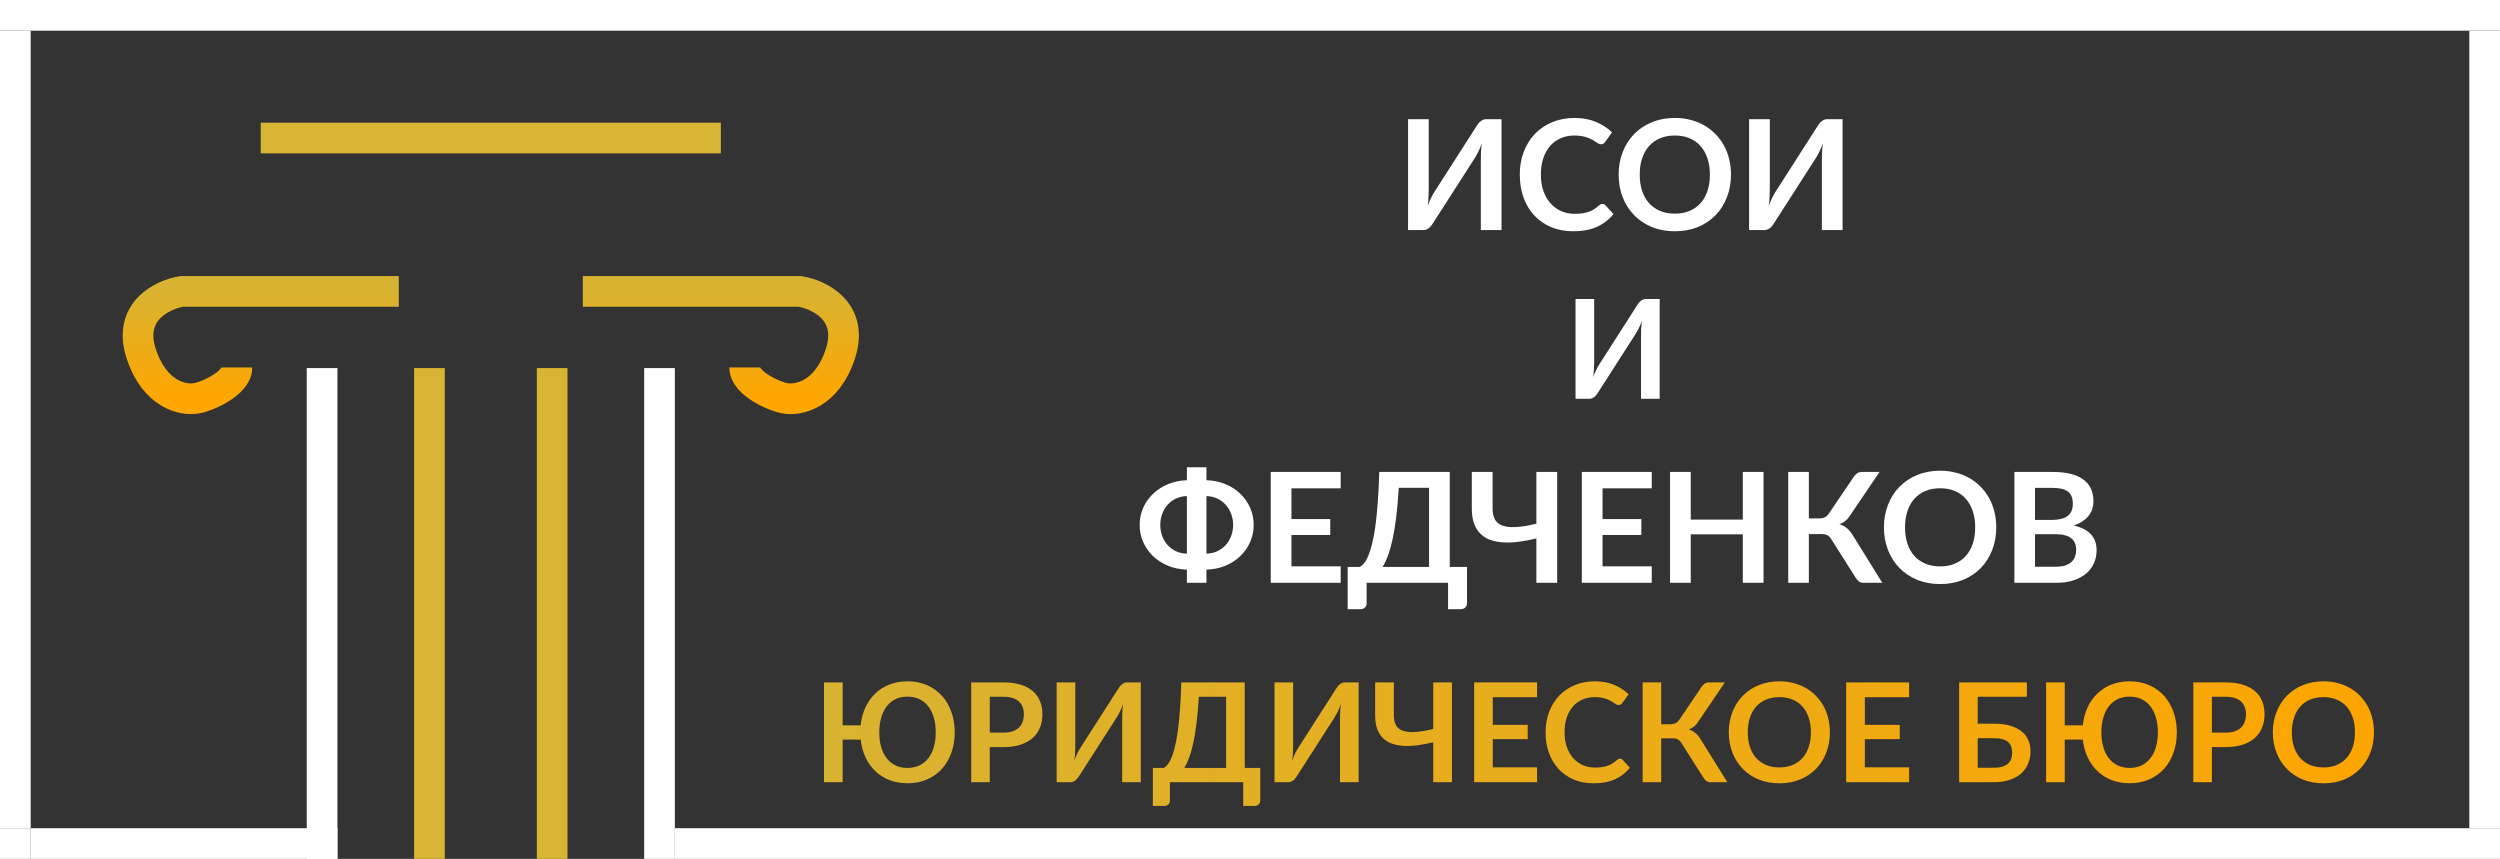
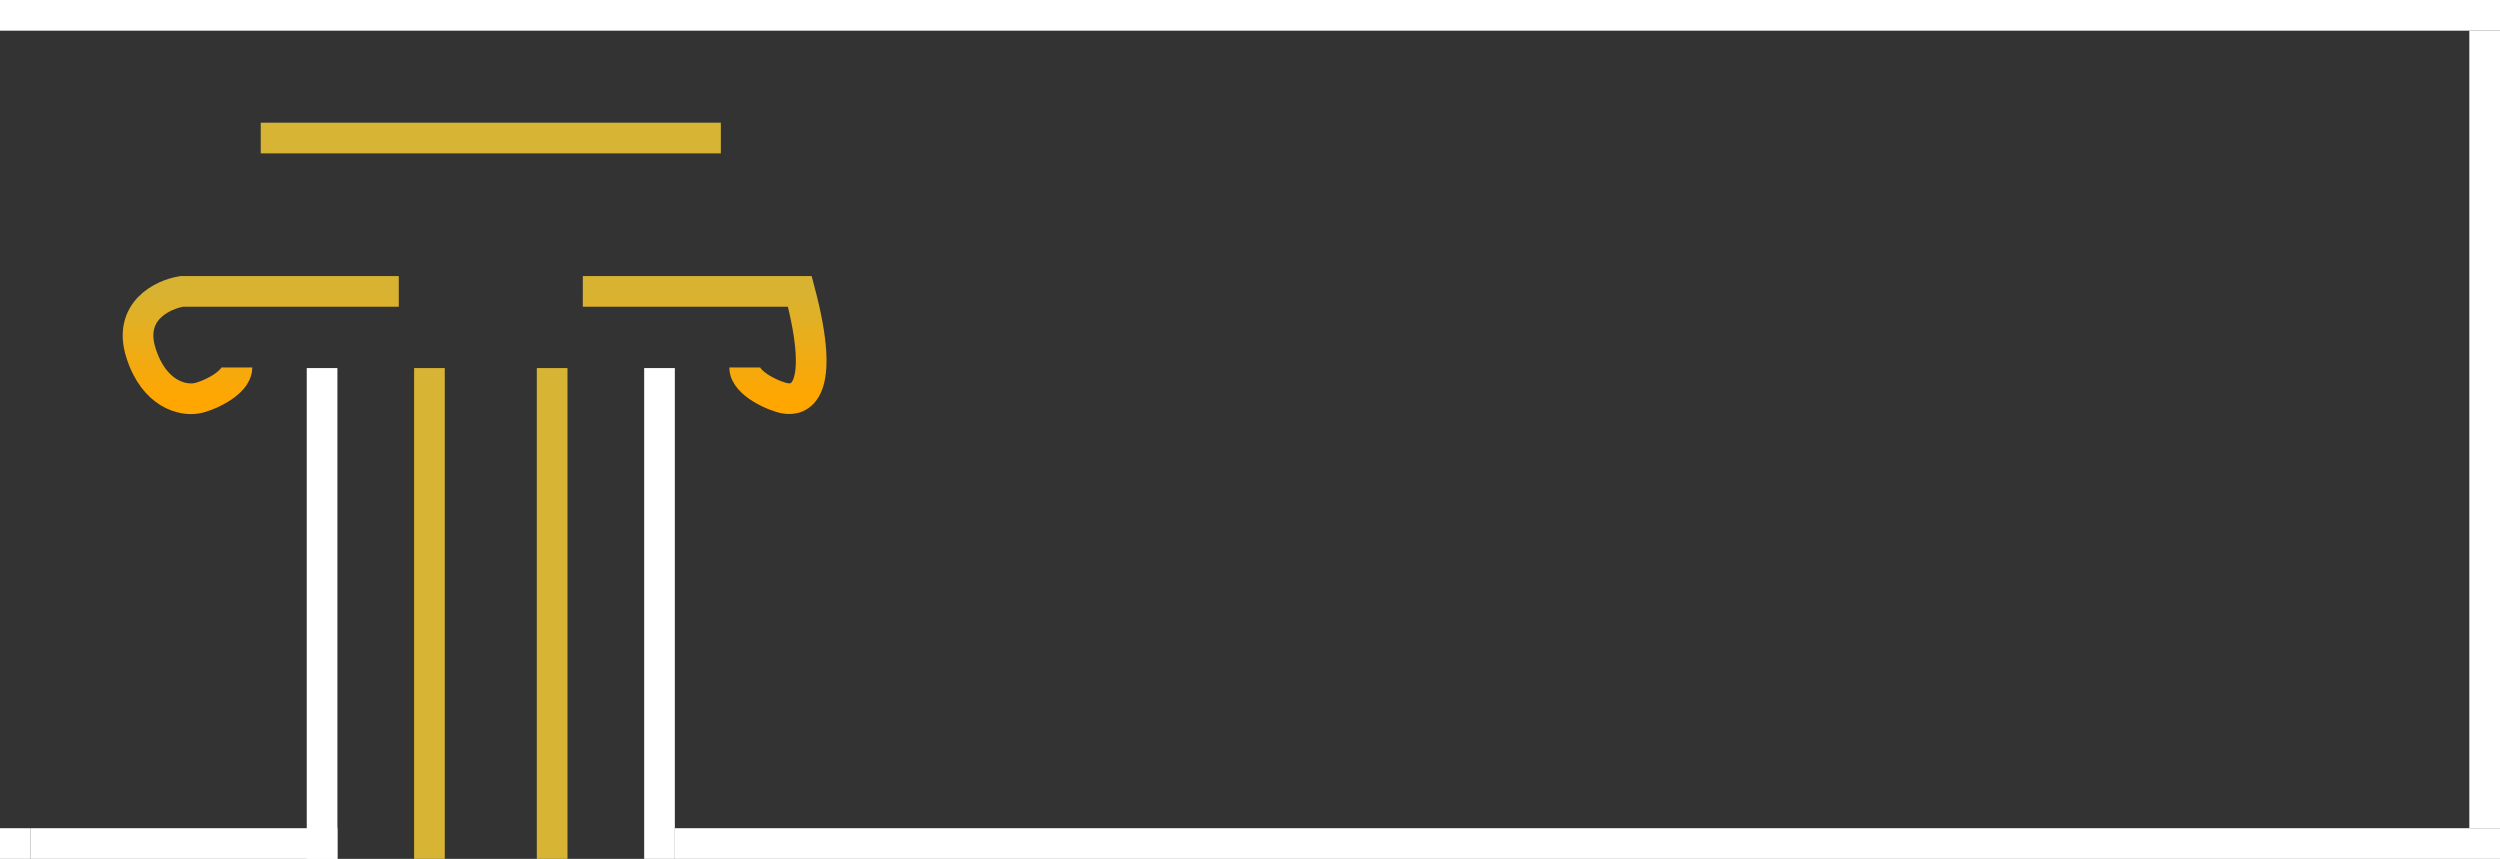
<svg xmlns="http://www.w3.org/2000/svg" width="163" height="56" viewBox="0 0 163 56" fill="none">
  <rect x="0" y="0" width="163" height="56" fill="#333333" stroke="none" />
  <rect x="20.5" y="24.5" width="1" height="31" fill="#D9D9D9" stroke="white" />
  <line y1="1" x2="163" y2="1" stroke="white" stroke-width="2" />
  <path d="M0 55H2" stroke="white" stroke-width="2" />
-   <line x1="1" y1="2" x2="1" y2="54" stroke="white" stroke-width="2" />
  <line x1="162" y1="2" x2="162" y2="54" stroke="white" stroke-width="2" />
  <line x1="2" y1="55" x2="22" y2="55" stroke="white" stroke-width="2" />
  <line x1="44" y1="55" x2="163" y2="55" stroke="white" stroke-width="2" />
  <rect x="42.5" y="24.5" width="1" height="31" fill="#D9D9D9" stroke="white" />
  <rect x="27.5" y="24.5" width="1" height="31" fill="url(#paint0_linear_181_569)" stroke="url(#paint1_linear_181_569)" />
  <rect x="35.5" y="24.5" width="1" height="31" fill="url(#paint2_linear_181_569)" stroke="url(#paint3_linear_181_569)" />
  <path d="M17 9H47" stroke="url(#paint4_linear_181_569)" stroke-width="2" />
  <path d="M26 19H11.85C10.601 19.201 8.322 20.287 9.194 23.021C10.066 25.755 11.963 26.126 12.803 25.97C13.348 25.903 15.448 25.052 15.448 23.958" stroke="url(#paint5_linear_181_569)" stroke-width="2" />
-   <path d="M38 19H52.15C53.399 19.201 55.678 20.287 54.806 23.021C53.934 25.755 52.036 26.126 51.197 25.97C50.652 25.903 48.552 25.052 48.552 23.958" stroke="url(#paint6_linear_181_569)" stroke-width="2" />
-   <path d="M97.9 7.77V15H96.55V10.47C96.55 10.3 96.553 10.122 96.56 9.935C96.57 9.748 96.59 9.55 96.62 9.34C96.553 9.527 96.48 9.7 96.4 9.86C96.323 10.017 96.248 10.155 96.175 10.275L93.41 14.585C93.38 14.635 93.343 14.685 93.3 14.735C93.26 14.785 93.215 14.83 93.165 14.87C93.115 14.907 93.06 14.938 93 14.965C92.94 14.988 92.878 15 92.815 15H91.805V7.77H93.155V12.3C93.155 12.47 93.15 12.65 93.14 12.84C93.133 13.027 93.115 13.225 93.085 13.435C93.152 13.248 93.223 13.075 93.3 12.915C93.38 12.755 93.458 12.615 93.535 12.495L96.295 8.185C96.325 8.135 96.36 8.085 96.4 8.035C96.443 7.985 96.49 7.942 96.54 7.905C96.59 7.865 96.643 7.833 96.7 7.81C96.76 7.783 96.823 7.77 96.89 7.77H97.9ZM104.475 13.295C104.548 13.295 104.613 13.323 104.67 13.38L105.2 13.955C104.907 14.318 104.545 14.597 104.115 14.79C103.688 14.983 103.175 15.08 102.575 15.08C102.038 15.08 101.555 14.988 101.125 14.805C100.698 14.622 100.333 14.367 100.03 14.04C99.727 13.713 99.493 13.323 99.33 12.87C99.17 12.417 99.09 11.922 99.09 11.385C99.09 10.842 99.177 10.345 99.35 9.895C99.523 9.442 99.767 9.052 100.08 8.725C100.397 8.398 100.773 8.145 101.21 7.965C101.647 7.782 102.13 7.69 102.66 7.69C103.187 7.69 103.653 7.777 104.06 7.95C104.47 8.123 104.818 8.35 105.105 8.63L104.655 9.255C104.628 9.295 104.593 9.33 104.55 9.36C104.51 9.39 104.453 9.405 104.38 9.405C104.33 9.405 104.278 9.392 104.225 9.365C104.172 9.335 104.113 9.3 104.05 9.26C103.987 9.217 103.913 9.17 103.83 9.12C103.747 9.07 103.65 9.025 103.54 8.985C103.43 8.942 103.302 8.907 103.155 8.88C103.012 8.85 102.845 8.835 102.655 8.835C102.332 8.835 102.035 8.893 101.765 9.01C101.498 9.123 101.268 9.29 101.075 9.51C100.882 9.727 100.732 9.993 100.625 10.31C100.518 10.623 100.465 10.982 100.465 11.385C100.465 11.792 100.522 12.153 100.635 12.47C100.752 12.787 100.908 13.053 101.105 13.27C101.302 13.487 101.533 13.653 101.8 13.77C102.067 13.883 102.353 13.94 102.66 13.94C102.843 13.94 103.008 13.93 103.155 13.91C103.305 13.89 103.442 13.858 103.565 13.815C103.692 13.772 103.81 13.717 103.92 13.65C104.033 13.58 104.145 13.495 104.255 13.395C104.288 13.365 104.323 13.342 104.36 13.325C104.397 13.305 104.435 13.295 104.475 13.295ZM112.86 11.385C112.86 11.915 112.772 12.407 112.595 12.86C112.422 13.31 112.175 13.7 111.855 14.03C111.535 14.36 111.15 14.618 110.7 14.805C110.25 14.988 109.75 15.08 109.2 15.08C108.653 15.08 108.155 14.988 107.705 14.805C107.255 14.618 106.868 14.36 106.545 14.03C106.225 13.7 105.977 13.31 105.8 12.86C105.623 12.407 105.535 11.915 105.535 11.385C105.535 10.855 105.623 10.365 105.8 9.915C105.977 9.462 106.225 9.07 106.545 8.74C106.868 8.41 107.255 8.153 107.705 7.97C108.155 7.783 108.653 7.69 109.2 7.69C109.567 7.69 109.912 7.733 110.235 7.82C110.558 7.903 110.855 8.023 111.125 8.18C111.395 8.333 111.637 8.522 111.85 8.745C112.067 8.965 112.25 9.212 112.4 9.485C112.55 9.758 112.663 10.055 112.74 10.375C112.82 10.695 112.86 11.032 112.86 11.385ZM111.485 11.385C111.485 10.988 111.432 10.633 111.325 10.32C111.218 10.003 111.067 9.735 110.87 9.515C110.673 9.295 110.433 9.127 110.15 9.01C109.87 8.893 109.553 8.835 109.2 8.835C108.847 8.835 108.528 8.893 108.245 9.01C107.965 9.127 107.725 9.295 107.525 9.515C107.328 9.735 107.177 10.003 107.07 10.32C106.963 10.633 106.91 10.988 106.91 11.385C106.91 11.782 106.963 12.138 107.07 12.455C107.177 12.768 107.328 13.035 107.525 13.255C107.725 13.472 107.965 13.638 108.245 13.755C108.528 13.872 108.847 13.93 109.2 13.93C109.553 13.93 109.87 13.872 110.15 13.755C110.433 13.638 110.673 13.472 110.87 13.255C111.067 13.035 111.218 12.768 111.325 12.455C111.432 12.138 111.485 11.782 111.485 11.385ZM120.136 7.77V15H118.786V10.47C118.786 10.3 118.79 10.122 118.796 9.935C118.806 9.748 118.826 9.55 118.856 9.34C118.79 9.527 118.716 9.7 118.636 9.86C118.56 10.017 118.485 10.155 118.411 10.275L115.646 14.585C115.616 14.635 115.58 14.685 115.536 14.735C115.496 14.785 115.451 14.83 115.401 14.87C115.351 14.907 115.296 14.938 115.236 14.965C115.176 14.988 115.115 15 115.051 15H114.041V7.77H115.391V12.3C115.391 12.47 115.386 12.65 115.376 12.84C115.37 13.027 115.351 13.225 115.321 13.435C115.388 13.248 115.46 13.075 115.536 12.915C115.616 12.755 115.695 12.615 115.771 12.495L118.531 8.185C118.561 8.135 118.596 8.085 118.636 8.035C118.68 7.985 118.726 7.942 118.776 7.905C118.826 7.865 118.88 7.833 118.936 7.81C118.996 7.783 119.06 7.77 119.126 7.77H120.136Z" fill="white" />
-   <path d="M78.66 36.1C78.917 36.093 79.152 36.04 79.365 35.94C79.578 35.84 79.762 35.707 79.915 35.54C80.068 35.37 80.187 35.173 80.27 34.95C80.357 34.723 80.4 34.48 80.4 34.22C80.4 33.967 80.357 33.728 80.27 33.505C80.187 33.278 80.068 33.08 79.915 32.91C79.762 32.74 79.578 32.605 79.365 32.505C79.152 32.405 78.917 32.352 78.66 32.345V36.1ZM77.385 32.345C77.125 32.352 76.888 32.405 76.675 32.505C76.465 32.605 76.283 32.74 76.13 32.91C75.977 33.08 75.858 33.278 75.775 33.505C75.692 33.728 75.65 33.967 75.65 34.22C75.65 34.48 75.692 34.723 75.775 34.95C75.858 35.173 75.977 35.37 76.13 35.54C76.283 35.707 76.465 35.84 76.675 35.94C76.888 36.04 77.125 36.093 77.385 36.1V32.345ZM78.66 31.31C79.11 31.323 79.523 31.408 79.9 31.565C80.277 31.722 80.6 31.932 80.87 32.195C81.143 32.458 81.357 32.763 81.51 33.11C81.663 33.457 81.74 33.827 81.74 34.22C81.74 34.617 81.663 34.99 81.51 35.34C81.357 35.687 81.143 35.992 80.87 36.255C80.6 36.518 80.277 36.728 79.9 36.885C79.523 37.042 79.11 37.127 78.66 37.14V38H77.385V37.14C76.938 37.127 76.527 37.042 76.15 36.885C75.773 36.725 75.448 36.515 75.175 36.255C74.902 35.992 74.688 35.687 74.535 35.34C74.382 34.99 74.305 34.617 74.305 34.22C74.305 33.827 74.382 33.457 74.535 33.11C74.688 32.763 74.902 32.46 75.175 32.2C75.448 31.937 75.773 31.727 76.15 31.57C76.527 31.413 76.938 31.327 77.385 31.31V30.465H78.66V31.31ZM84.202 31.84V33.845H86.732V34.88H84.202V36.925H87.412V38H82.852V30.77H87.412V31.84H84.202ZM93.174 36.965V31.805H91.199C91.159 32.515 91.104 33.145 91.034 33.695C90.967 34.245 90.889 34.728 90.799 35.145C90.709 35.562 90.609 35.918 90.499 36.215C90.389 36.512 90.27 36.762 90.144 36.965H93.174ZM95.649 36.965V39.335C95.649 39.452 95.609 39.545 95.529 39.615C95.452 39.685 95.35 39.72 95.224 39.72H94.414V38H89.104V39.335C89.104 39.452 89.064 39.545 88.984 39.615C88.907 39.685 88.805 39.72 88.679 39.72H87.869V36.965H88.659C88.752 36.915 88.844 36.835 88.934 36.725C89.027 36.615 89.117 36.46 89.204 36.26C89.29 36.06 89.372 35.807 89.449 35.5C89.529 35.193 89.6 34.82 89.664 34.38C89.727 33.937 89.781 33.418 89.824 32.825C89.871 32.232 89.906 31.547 89.929 30.77H94.524V36.965H95.649ZM101.527 30.77V38H100.172V35.105C99.782 35.202 99.407 35.273 99.047 35.32C98.691 35.367 98.356 35.382 98.042 35.365C97.732 35.348 97.449 35.297 97.192 35.21C96.936 35.12 96.716 34.987 96.532 34.81C96.352 34.633 96.212 34.41 96.112 34.14C96.012 33.867 95.962 33.538 95.962 33.155V30.77H97.317V33.155C97.317 33.435 97.366 33.668 97.462 33.855C97.559 34.038 97.717 34.173 97.937 34.26C98.161 34.347 98.454 34.382 98.817 34.365C99.184 34.348 99.636 34.275 100.172 34.145V30.77H101.527ZM104.485 31.84V33.845H107.015V34.88H104.485V36.925H107.695V38H103.135V30.77H107.695V31.84H104.485ZM114.982 30.77V38H113.632V34.84H110.237V38H108.887V30.77H110.237V33.88H113.632V30.77H114.982ZM122.727 38H121.507C121.38 38 121.274 37.967 121.187 37.9C121.104 37.833 121.025 37.735 120.952 37.605L119.412 35.175C119.372 35.105 119.329 35.048 119.282 35.005C119.239 34.958 119.19 34.922 119.137 34.895C119.087 34.865 119.029 34.845 118.962 34.835C118.899 34.825 118.825 34.82 118.742 34.82H117.937V38H116.592V30.77H117.937V33.8H118.617C118.754 33.8 118.872 33.777 118.972 33.73C119.072 33.683 119.165 33.597 119.252 33.47L120.837 31.13C120.904 31.023 120.982 30.937 121.072 30.87C121.162 30.803 121.27 30.77 121.397 30.77H122.547L120.582 33.67C120.499 33.797 120.402 33.902 120.292 33.985C120.182 34.068 120.06 34.133 119.927 34.18C120.127 34.237 120.295 34.327 120.432 34.45C120.572 34.57 120.705 34.737 120.832 34.95L122.727 38ZM130.157 34.385C130.157 34.915 130.069 35.407 129.892 35.86C129.719 36.31 129.472 36.7 129.152 37.03C128.832 37.36 128.447 37.618 127.997 37.805C127.547 37.988 127.047 38.08 126.497 38.08C125.95 38.08 125.452 37.988 125.002 37.805C124.552 37.618 124.165 37.36 123.842 37.03C123.522 36.7 123.274 36.31 123.097 35.86C122.92 35.407 122.832 34.915 122.832 34.385C122.832 33.855 122.92 33.365 123.097 32.915C123.274 32.462 123.522 32.07 123.842 31.74C124.165 31.41 124.552 31.153 125.002 30.97C125.452 30.783 125.95 30.69 126.497 30.69C126.864 30.69 127.209 30.733 127.532 30.82C127.855 30.903 128.152 31.023 128.422 31.18C128.692 31.333 128.934 31.522 129.147 31.745C129.364 31.965 129.547 32.212 129.697 32.485C129.847 32.758 129.96 33.055 130.037 33.375C130.117 33.695 130.157 34.032 130.157 34.385ZM128.782 34.385C128.782 33.988 128.729 33.633 128.622 33.32C128.515 33.003 128.364 32.735 128.167 32.515C127.97 32.295 127.73 32.127 127.447 32.01C127.167 31.893 126.85 31.835 126.497 31.835C126.144 31.835 125.825 31.893 125.542 32.01C125.262 32.127 125.022 32.295 124.822 32.515C124.625 32.735 124.474 33.003 124.367 33.32C124.26 33.633 124.207 33.988 124.207 34.385C124.207 34.782 124.26 35.138 124.367 35.455C124.474 35.768 124.625 36.035 124.822 36.255C125.022 36.472 125.262 36.638 125.542 36.755C125.825 36.872 126.144 36.93 126.497 36.93C126.85 36.93 127.167 36.872 127.447 36.755C127.73 36.638 127.97 36.472 128.167 36.255C128.364 36.035 128.515 35.768 128.622 35.455C128.729 35.138 128.782 34.782 128.782 34.385ZM134.043 36.95C134.293 36.95 134.503 36.92 134.673 36.86C134.843 36.8 134.978 36.72 135.078 36.62C135.182 36.52 135.255 36.403 135.298 36.27C135.345 36.137 135.368 35.995 135.368 35.845C135.368 35.688 135.343 35.548 135.293 35.425C135.243 35.298 135.165 35.192 135.058 35.105C134.952 35.015 134.813 34.947 134.643 34.9C134.477 34.853 134.275 34.83 134.038 34.83H132.683V36.95H134.043ZM132.683 31.81V33.9H133.753C134.213 33.9 134.56 33.817 134.793 33.65C135.03 33.483 135.148 33.218 135.148 32.855C135.148 32.478 135.042 32.21 134.828 32.05C134.615 31.89 134.282 31.81 133.828 31.81H132.683ZM133.828 30.77C134.302 30.77 134.707 30.815 135.043 30.905C135.38 30.995 135.655 31.123 135.868 31.29C136.085 31.457 136.243 31.658 136.343 31.895C136.443 32.132 136.493 32.398 136.493 32.695C136.493 32.865 136.468 33.028 136.418 33.185C136.368 33.338 136.29 33.483 136.183 33.62C136.08 33.753 135.947 33.875 135.783 33.985C135.623 34.095 135.432 34.188 135.208 34.265C136.202 34.488 136.698 35.025 136.698 35.875C136.698 36.182 136.64 36.465 136.523 36.725C136.407 36.985 136.237 37.21 136.013 37.4C135.79 37.587 135.515 37.733 135.188 37.84C134.862 37.947 134.488 38 134.068 38H131.338V30.77H133.828Z" fill="white" />
-   <path d="M108.21 19.493V26H106.995V21.923C106.995 21.77 106.998 21.61 107.004 21.442C107.013 21.273 107.031 21.095 107.058 20.906C106.998 21.074 106.932 21.23 106.86 21.374C106.791 21.515 106.724 21.64 106.658 21.747L104.169 25.627C104.142 25.672 104.109 25.716 104.07 25.762C104.034 25.806 103.994 25.847 103.949 25.883C103.904 25.916 103.854 25.945 103.8 25.968C103.746 25.989 103.691 26 103.634 26H102.725V19.493H103.94V23.57C103.94 23.723 103.935 23.885 103.926 24.056C103.92 24.224 103.904 24.402 103.877 24.591C103.937 24.424 104.001 24.267 104.07 24.123C104.142 23.98 104.213 23.854 104.282 23.745L106.766 19.866C106.793 19.822 106.824 19.776 106.86 19.732C106.899 19.686 106.941 19.648 106.986 19.614C107.031 19.578 107.079 19.55 107.13 19.529C107.184 19.505 107.241 19.493 107.301 19.493H108.21Z" fill="white" />
-   <path d="M59.169 50.069C59.458 50.069 59.715 50.014 59.944 49.907C60.172 49.798 60.364 49.644 60.52 49.443C60.678 49.242 60.8 48.999 60.884 48.714C60.968 48.426 61.01 48.103 61.01 47.746C61.01 47.389 60.968 47.069 60.884 46.783C60.8 46.495 60.678 46.251 60.52 46.05C60.364 45.846 60.172 45.69 59.944 45.582C59.715 45.474 59.458 45.42 59.169 45.42C58.882 45.42 58.623 45.474 58.395 45.582C58.167 45.69 57.974 45.846 57.815 46.05C57.659 46.251 57.539 46.495 57.455 46.783C57.371 47.069 57.329 47.389 57.329 47.746C57.329 48.103 57.371 48.426 57.455 48.714C57.539 48.999 57.659 49.242 57.815 49.443C57.974 49.644 58.167 49.798 58.395 49.907C58.623 50.014 58.882 50.069 59.169 50.069ZM56.114 47.292C56.159 46.872 56.261 46.486 56.42 46.136C56.582 45.785 56.795 45.481 57.059 45.227C57.323 44.971 57.632 44.773 57.986 44.633C58.343 44.492 58.737 44.421 59.169 44.421C59.641 44.421 60.065 44.505 60.443 44.673C60.824 44.838 61.148 45.069 61.415 45.366C61.682 45.663 61.888 46.016 62.032 46.423C62.175 46.828 62.248 47.27 62.248 47.746C62.248 48.224 62.175 48.666 62.032 49.074C61.888 49.479 61.682 49.83 61.415 50.127C61.148 50.421 60.824 50.652 60.443 50.82C60.065 50.985 59.641 51.068 59.169 51.068C58.74 51.068 58.347 50.998 57.99 50.861C57.636 50.719 57.328 50.523 57.063 50.271C56.803 50.019 56.591 49.719 56.429 49.371C56.267 49.023 56.163 48.641 56.118 48.224H54.94V51H53.724V44.493H54.94V47.292H56.114ZM65.437 47.764C65.659 47.764 65.853 47.737 66.018 47.684C66.183 47.627 66.319 47.547 66.427 47.445C66.538 47.34 66.621 47.214 66.675 47.067C66.729 46.917 66.756 46.751 66.756 46.568C66.756 46.394 66.729 46.236 66.675 46.095C66.621 45.954 66.54 45.834 66.432 45.735C66.324 45.636 66.187 45.561 66.022 45.51C65.857 45.456 65.662 45.429 65.437 45.429H64.533V47.764H65.437ZM65.437 44.493C65.872 44.493 66.249 44.544 66.567 44.646C66.885 44.748 67.147 44.891 67.354 45.074C67.561 45.257 67.714 45.475 67.813 45.73C67.915 45.986 67.966 46.264 67.966 46.568C67.966 46.883 67.914 47.172 67.809 47.436C67.704 47.697 67.546 47.922 67.336 48.111C67.126 48.3 66.862 48.447 66.544 48.552C66.229 48.657 65.86 48.709 65.437 48.709H64.533V51H63.322V44.493H65.437ZM74.38 44.493V51H73.165V46.923C73.165 46.77 73.168 46.609 73.174 46.441C73.183 46.273 73.201 46.095 73.228 45.906C73.168 46.074 73.102 46.23 73.03 46.374C72.961 46.515 72.893 46.639 72.827 46.748L70.339 50.627C70.312 50.672 70.279 50.717 70.24 50.761C70.204 50.806 70.163 50.847 70.118 50.883C70.073 50.916 70.024 50.944 69.97 50.968C69.916 50.989 69.86 51 69.803 51H68.894V44.493H70.109V48.57C70.109 48.723 70.105 48.885 70.096 49.056C70.09 49.224 70.073 49.403 70.046 49.592C70.106 49.423 70.171 49.267 70.24 49.123C70.312 48.98 70.382 48.853 70.451 48.745L72.935 44.867C72.962 44.822 72.994 44.776 73.03 44.731C73.069 44.687 73.111 44.648 73.156 44.614C73.201 44.578 73.249 44.55 73.3 44.529C73.354 44.505 73.411 44.493 73.471 44.493H74.38ZM79.942 50.069V45.425H78.165C78.129 46.063 78.079 46.63 78.016 47.126C77.956 47.62 77.885 48.056 77.805 48.431C77.724 48.806 77.633 49.127 77.534 49.394C77.436 49.66 77.329 49.886 77.215 50.069H79.942ZM82.169 50.069V52.202C82.169 52.306 82.133 52.391 82.061 52.453C81.993 52.517 81.901 52.548 81.787 52.548H81.058V51H76.279V52.202C76.279 52.306 76.243 52.391 76.171 52.453C76.102 52.517 76.01 52.548 75.897 52.548H75.168V50.069H75.879C75.963 50.023 76.045 49.952 76.126 49.852C76.21 49.754 76.291 49.614 76.369 49.434C76.447 49.254 76.52 49.026 76.59 48.75C76.662 48.474 76.726 48.138 76.783 47.742C76.84 47.343 76.888 46.877 76.927 46.343C76.969 45.809 77.001 45.192 77.022 44.493H81.157V50.069H82.169ZM88.583 44.493V51H87.368V46.923C87.368 46.77 87.371 46.609 87.377 46.441C87.386 46.273 87.404 46.095 87.431 45.906C87.371 46.074 87.305 46.23 87.233 46.374C87.164 46.515 87.097 46.639 87.031 46.748L84.542 50.627C84.515 50.672 84.482 50.717 84.443 50.761C84.407 50.806 84.367 50.847 84.322 50.883C84.276 50.916 84.227 50.944 84.173 50.968C84.119 50.989 84.064 51 84.007 51H83.097V44.493H84.312V48.57C84.312 48.723 84.308 48.885 84.299 49.056C84.293 49.224 84.276 49.403 84.249 49.592C84.309 49.423 84.374 49.267 84.443 49.123C84.515 48.98 84.585 48.853 84.654 48.745L87.138 44.867C87.165 44.822 87.197 44.776 87.233 44.731C87.272 44.687 87.314 44.648 87.359 44.614C87.404 44.578 87.452 44.55 87.503 44.529C87.557 44.505 87.614 44.493 87.674 44.493H88.583ZM94.667 44.493V51H93.448V48.395C93.097 48.481 92.759 48.546 92.435 48.588C92.114 48.63 91.813 48.644 91.531 48.629C91.252 48.614 90.997 48.567 90.766 48.489C90.535 48.408 90.337 48.288 90.172 48.129C90.01 47.97 89.884 47.769 89.794 47.526C89.704 47.28 89.659 46.984 89.659 46.639V44.493H90.878V46.639C90.878 46.892 90.922 47.102 91.009 47.27C91.096 47.434 91.238 47.556 91.436 47.634C91.637 47.712 91.901 47.743 92.228 47.728C92.558 47.714 92.965 47.648 93.448 47.531V44.493H94.667ZM97.329 45.456V47.261H99.606V48.192H97.329V50.032H100.218V51H96.114V44.493H100.218V45.456H97.329ZM105.619 49.465C105.685 49.465 105.743 49.491 105.794 49.542L106.271 50.059C106.007 50.386 105.682 50.637 105.295 50.811C104.911 50.985 104.449 51.072 103.909 51.072C103.426 51.072 102.991 50.989 102.604 50.825C102.22 50.66 101.891 50.43 101.618 50.136C101.345 49.842 101.135 49.491 100.988 49.083C100.844 48.675 100.772 48.23 100.772 47.746C100.772 47.258 100.85 46.81 101.006 46.406C101.162 45.998 101.381 45.647 101.663 45.352C101.948 45.059 102.287 44.831 102.68 44.669C103.073 44.504 103.508 44.421 103.985 44.421C104.459 44.421 104.879 44.499 105.245 44.655C105.614 44.811 105.928 45.015 106.186 45.267L105.781 45.83C105.757 45.865 105.725 45.897 105.686 45.924C105.65 45.951 105.599 45.965 105.533 45.965C105.488 45.965 105.442 45.953 105.394 45.928C105.346 45.901 105.293 45.87 105.236 45.834C105.179 45.795 105.113 45.753 105.038 45.708C104.963 45.663 104.876 45.623 104.777 45.587C104.678 45.547 104.563 45.516 104.431 45.492C104.302 45.465 104.152 45.452 103.981 45.452C103.69 45.452 103.423 45.504 103.18 45.609C102.94 45.711 102.733 45.861 102.559 46.059C102.385 46.254 102.25 46.494 102.154 46.779C102.058 47.061 102.01 47.383 102.01 47.746C102.01 48.112 102.061 48.438 102.163 48.723C102.268 49.008 102.409 49.248 102.586 49.443C102.763 49.638 102.971 49.788 103.211 49.893C103.451 49.995 103.709 50.046 103.985 50.046C104.15 50.046 104.299 50.037 104.431 50.019C104.566 50.001 104.689 49.972 104.8 49.934C104.914 49.895 105.02 49.845 105.119 49.785C105.221 49.722 105.322 49.645 105.421 49.556C105.451 49.529 105.482 49.508 105.515 49.492C105.548 49.474 105.583 49.465 105.619 49.465ZM112.622 51H111.524C111.41 51 111.314 50.97 111.236 50.91C111.161 50.85 111.09 50.761 111.024 50.645L109.638 48.458C109.602 48.395 109.563 48.343 109.521 48.304C109.482 48.263 109.439 48.23 109.391 48.206C109.346 48.178 109.293 48.16 109.233 48.151C109.176 48.142 109.11 48.138 109.035 48.138H108.311V51H107.1V44.493H108.311V47.22H108.923C109.046 47.22 109.152 47.199 109.242 47.157C109.332 47.115 109.416 47.037 109.494 46.923L110.921 44.817C110.981 44.721 111.051 44.643 111.132 44.583C111.213 44.523 111.311 44.493 111.425 44.493H112.46L110.691 47.103C110.616 47.217 110.529 47.312 110.43 47.386C110.331 47.462 110.222 47.52 110.102 47.562C110.282 47.613 110.433 47.694 110.556 47.805C110.682 47.913 110.802 48.063 110.916 48.255L112.622 51ZM119.309 47.746C119.309 48.224 119.229 48.666 119.07 49.074C118.914 49.479 118.692 49.83 118.404 50.127C118.116 50.424 117.77 50.657 117.365 50.825C116.96 50.989 116.51 51.072 116.015 51.072C115.523 51.072 115.074 50.989 114.669 50.825C114.264 50.657 113.916 50.424 113.625 50.127C113.337 49.83 113.114 49.479 112.955 49.074C112.796 48.666 112.716 48.224 112.716 47.746C112.716 47.27 112.796 46.828 112.955 46.423C113.114 46.016 113.337 45.663 113.625 45.366C113.916 45.069 114.264 44.838 114.669 44.673C115.074 44.505 115.523 44.421 116.015 44.421C116.345 44.421 116.655 44.46 116.946 44.538C117.237 44.613 117.504 44.721 117.747 44.862C117.99 45 118.208 45.169 118.4 45.37C118.595 45.569 118.76 45.791 118.895 46.036C119.03 46.282 119.132 46.55 119.201 46.837C119.273 47.126 119.309 47.428 119.309 47.746ZM118.071 47.746C118.071 47.389 118.023 47.07 117.927 46.788C117.831 46.503 117.695 46.261 117.518 46.063C117.341 45.865 117.125 45.714 116.87 45.609C116.618 45.504 116.333 45.452 116.015 45.452C115.697 45.452 115.41 45.504 115.155 45.609C114.903 45.714 114.687 45.865 114.507 46.063C114.33 46.261 114.194 46.503 114.098 46.788C114.002 47.07 113.954 47.389 113.954 47.746C113.954 48.103 114.002 48.425 114.098 48.709C114.194 48.992 114.33 49.231 114.507 49.429C114.687 49.624 114.903 49.775 115.155 49.88C115.41 49.984 115.697 50.037 116.015 50.037C116.333 50.037 116.618 49.984 116.87 49.88C117.125 49.775 117.341 49.624 117.518 49.429C117.695 49.231 117.831 48.992 117.927 48.709C118.023 48.425 118.071 48.103 118.071 47.746ZM121.587 45.456V47.261H123.864V48.192H121.587V50.032H124.476V51H120.372V44.493H124.476V45.456H121.587ZM130.005 50.055C130.23 50.055 130.418 50.031 130.568 49.983C130.721 49.932 130.844 49.863 130.937 49.776C131.03 49.689 131.096 49.587 131.135 49.47C131.174 49.353 131.193 49.227 131.193 49.092C131.193 48.945 131.174 48.812 131.135 48.691C131.096 48.572 131.03 48.471 130.937 48.39C130.844 48.306 130.722 48.242 130.572 48.197C130.422 48.151 130.235 48.129 130.01 48.129H128.948V50.055H130.005ZM130.01 47.184C130.433 47.184 130.794 47.23 131.094 47.324C131.397 47.416 131.643 47.544 131.832 47.706C132.024 47.865 132.165 48.054 132.255 48.273C132.345 48.489 132.39 48.721 132.39 48.971C132.39 49.276 132.336 49.554 132.228 49.803C132.123 50.052 131.969 50.267 131.765 50.447C131.561 50.623 131.31 50.76 131.013 50.856C130.719 50.952 130.383 51 130.005 51H127.737V44.493H132.152V45.429H128.948V47.184H130.01ZM138.851 50.069C139.139 50.069 139.397 50.014 139.625 49.907C139.853 49.798 140.045 49.644 140.201 49.443C140.36 49.242 140.482 48.999 140.566 48.714C140.65 48.426 140.692 48.103 140.692 47.746C140.692 47.389 140.65 47.069 140.566 46.783C140.482 46.495 140.36 46.251 140.201 46.05C140.045 45.846 139.853 45.69 139.625 45.582C139.397 45.474 139.139 45.42 138.851 45.42C138.563 45.42 138.305 45.474 138.077 45.582C137.849 45.69 137.656 45.846 137.497 46.05C137.341 46.251 137.221 46.495 137.137 46.783C137.053 47.069 137.011 47.389 137.011 47.746C137.011 48.103 137.053 48.426 137.137 48.714C137.221 48.999 137.341 49.242 137.497 49.443C137.656 49.644 137.849 49.798 138.077 49.907C138.305 50.014 138.563 50.069 138.851 50.069ZM135.796 47.292C135.841 46.872 135.943 46.486 136.102 46.136C136.264 45.785 136.477 45.481 136.741 45.227C137.005 44.971 137.314 44.773 137.668 44.633C138.025 44.492 138.419 44.421 138.851 44.421C139.322 44.421 139.747 44.505 140.125 44.673C140.506 44.838 140.83 45.069 141.097 45.366C141.364 45.663 141.569 46.016 141.713 46.423C141.857 46.828 141.929 47.27 141.929 47.746C141.929 48.224 141.857 48.666 141.713 49.074C141.569 49.479 141.364 49.83 141.097 50.127C140.83 50.421 140.506 50.652 140.125 50.82C139.747 50.985 139.322 51.068 138.851 51.068C138.422 51.068 138.029 50.998 137.672 50.861C137.318 50.719 137.009 50.523 136.745 50.271C136.484 50.019 136.273 49.719 136.111 49.371C135.949 49.023 135.845 48.641 135.8 48.224H134.621V51H133.406V44.493H134.621V47.292H135.796ZM145.119 47.764C145.341 47.764 145.534 47.737 145.699 47.684C145.864 47.627 146.001 47.547 146.109 47.445C146.22 47.34 146.302 47.214 146.356 47.067C146.41 46.917 146.437 46.751 146.437 46.568C146.437 46.394 146.41 46.236 146.356 46.095C146.302 45.954 146.221 45.834 146.113 45.735C146.005 45.636 145.869 45.561 145.704 45.51C145.539 45.456 145.344 45.429 145.119 45.429H144.214V47.764H145.119ZM145.119 44.493C145.554 44.493 145.93 44.544 146.248 44.646C146.566 44.748 146.829 44.891 147.036 45.074C147.243 45.257 147.396 45.475 147.495 45.73C147.597 45.986 147.648 46.264 147.648 46.568C147.648 46.883 147.595 47.172 147.49 47.436C147.385 47.697 147.228 47.922 147.018 48.111C146.808 48.3 146.544 48.447 146.226 48.552C145.911 48.657 145.542 48.709 145.119 48.709H144.214V51H143.004V44.493H145.119ZM154.782 47.746C154.782 48.224 154.702 48.666 154.543 49.074C154.387 49.479 154.165 49.83 153.877 50.127C153.589 50.424 153.243 50.657 152.838 50.825C152.433 50.989 151.983 51.072 151.488 51.072C150.996 51.072 150.547 50.989 150.142 50.825C149.737 50.657 149.389 50.424 149.098 50.127C148.81 49.83 148.587 49.479 148.428 49.074C148.269 48.666 148.189 48.224 148.189 47.746C148.189 47.27 148.269 46.828 148.428 46.423C148.587 46.016 148.81 45.663 149.098 45.366C149.389 45.069 149.737 44.838 150.142 44.673C150.547 44.505 150.996 44.421 151.488 44.421C151.818 44.421 152.128 44.46 152.419 44.538C152.71 44.613 152.977 44.721 153.22 44.862C153.463 45 153.681 45.169 153.873 45.37C154.068 45.569 154.233 45.791 154.368 46.036C154.503 46.282 154.605 46.55 154.674 46.837C154.746 47.126 154.782 47.428 154.782 47.746ZM153.544 47.746C153.544 47.389 153.496 47.07 153.4 46.788C153.304 46.503 153.168 46.261 152.991 46.063C152.814 45.865 152.598 45.714 152.343 45.609C152.091 45.504 151.806 45.452 151.488 45.452C151.17 45.452 150.883 45.504 150.628 45.609C150.376 45.714 150.16 45.865 149.98 46.063C149.803 46.261 149.667 46.503 149.571 46.788C149.475 47.07 149.427 47.389 149.427 47.746C149.427 48.103 149.475 48.425 149.571 48.709C149.667 48.992 149.803 49.231 149.98 49.429C150.16 49.624 150.376 49.775 150.628 49.88C150.883 49.984 151.17 50.037 151.488 50.037C151.806 50.037 152.091 49.984 152.343 49.88C152.598 49.775 152.814 49.624 152.991 49.429C153.168 49.231 153.304 48.992 153.4 48.709C153.496 48.425 153.544 48.103 153.544 47.746Z" fill="url(#paint7_linear_181_569)" />
+   <path d="M38 19H52.15C53.934 25.755 52.036 26.126 51.197 25.97C50.652 25.903 48.552 25.052 48.552 23.958" stroke="url(#paint6_linear_181_569)" stroke-width="2" />
  <defs>
    <linearGradient id="paint0_linear_181_569" x1="28" y1="24" x2="28" y2="56" gradientUnits="userSpaceOnUse">
      <stop stop-color="#D7B433" />
      <stop offset="1" stop-color="#D7B433" />
    </linearGradient>
    <linearGradient id="paint1_linear_181_569" x1="28" y1="24" x2="28" y2="56" gradientUnits="userSpaceOnUse">
      <stop stop-color="#D7B433" />
      <stop offset="1" stop-color="#D7B433" />
    </linearGradient>
    <linearGradient id="paint2_linear_181_569" x1="36" y1="24" x2="36" y2="56" gradientUnits="userSpaceOnUse">
      <stop stop-color="#D7B433" />
      <stop offset="1" stop-color="#D7B433" />
    </linearGradient>
    <linearGradient id="paint3_linear_181_569" x1="36" y1="24" x2="36" y2="56" gradientUnits="userSpaceOnUse">
      <stop stop-color="#D7B433" />
      <stop offset="1" stop-color="#D7B433" />
    </linearGradient>
    <linearGradient id="paint4_linear_181_569" x1="-nan" y1="-nan" x2="-nan" y2="-nan" gradientUnits="userSpaceOnUse">
      <stop stop-color="#D7B433" />
      <stop offset="1" stop-color="#FFA600" />
    </linearGradient>
    <linearGradient id="paint5_linear_181_569" x1="17.134" y1="19" x2="17.134" y2="26" gradientUnits="userSpaceOnUse">
      <stop stop-color="#D8B331" />
      <stop offset="1" stop-color="#FFA600" />
    </linearGradient>
    <linearGradient id="paint6_linear_181_569" x1="46.866" y1="19" x2="46.866" y2="26" gradientUnits="userSpaceOnUse">
      <stop stop-color="#D8B331" />
      <stop offset="1" stop-color="#FFA600" />
    </linearGradient>
    <linearGradient id="paint7_linear_181_569" x1="53" y1="47.5" x2="156" y2="47.5" gradientUnits="userSpaceOnUse">
      <stop stop-color="#D8B332" />
      <stop offset="1" stop-color="#FDA500" />
    </linearGradient>
  </defs>
</svg>